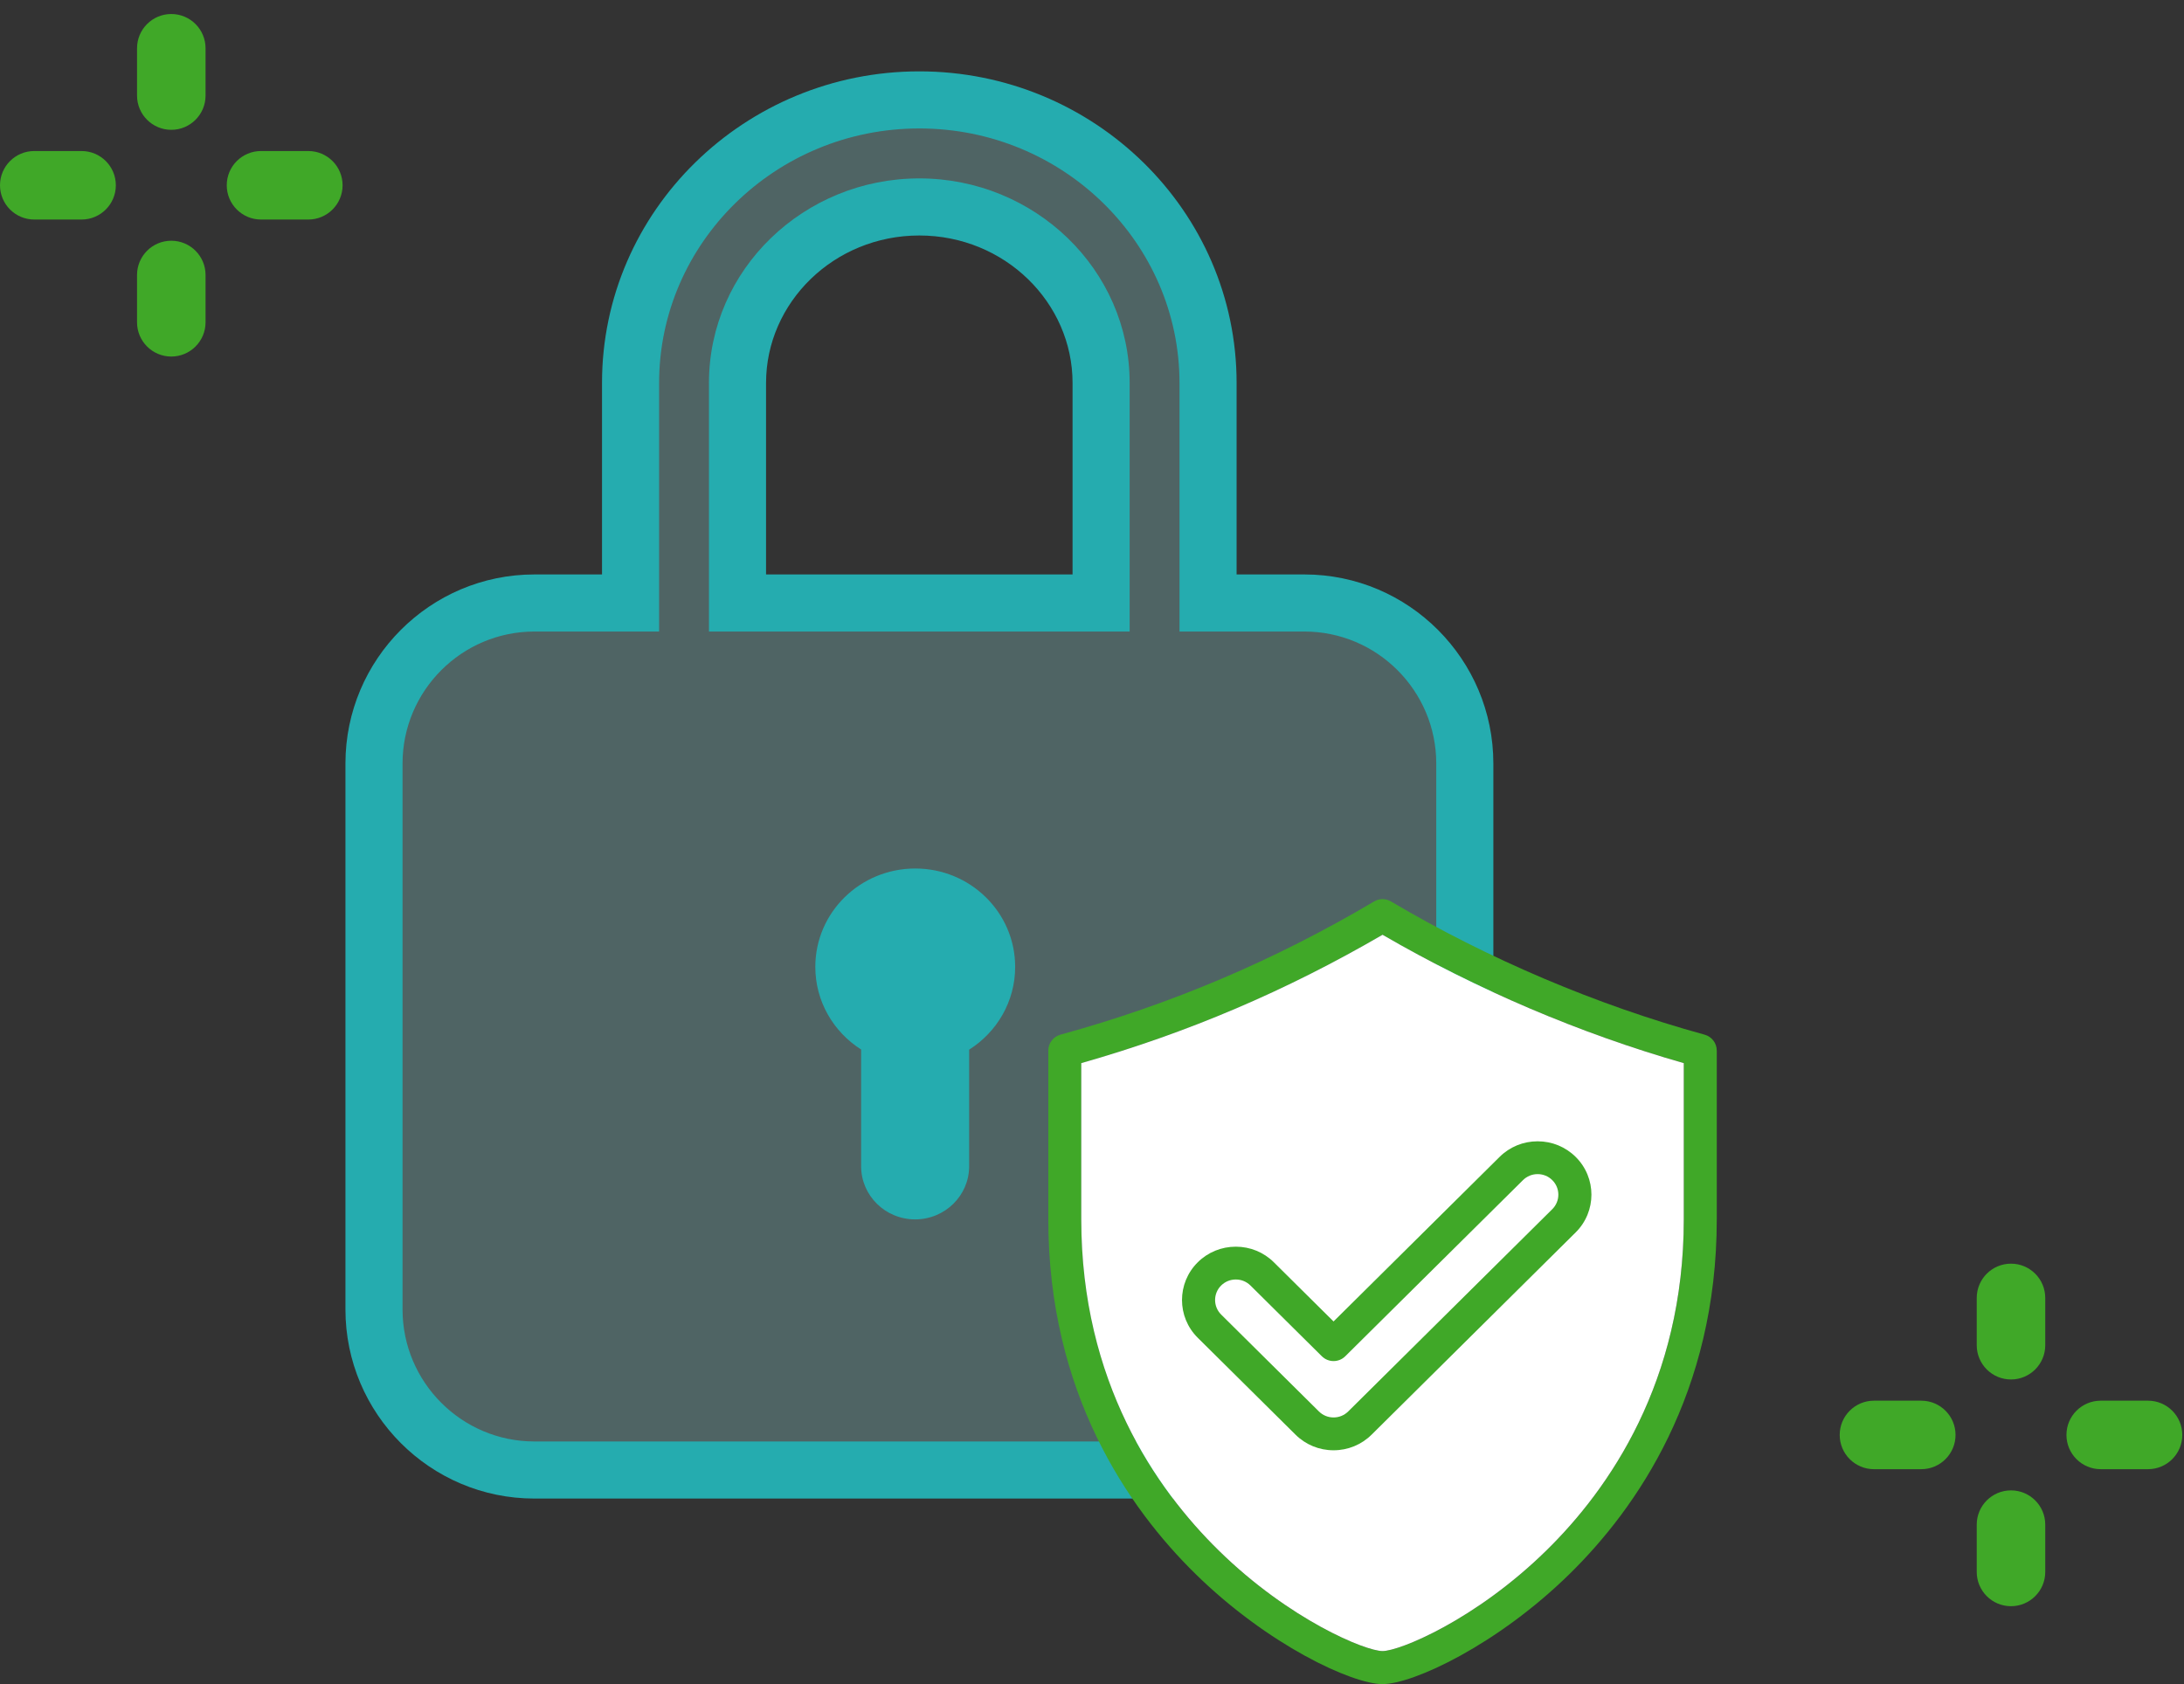
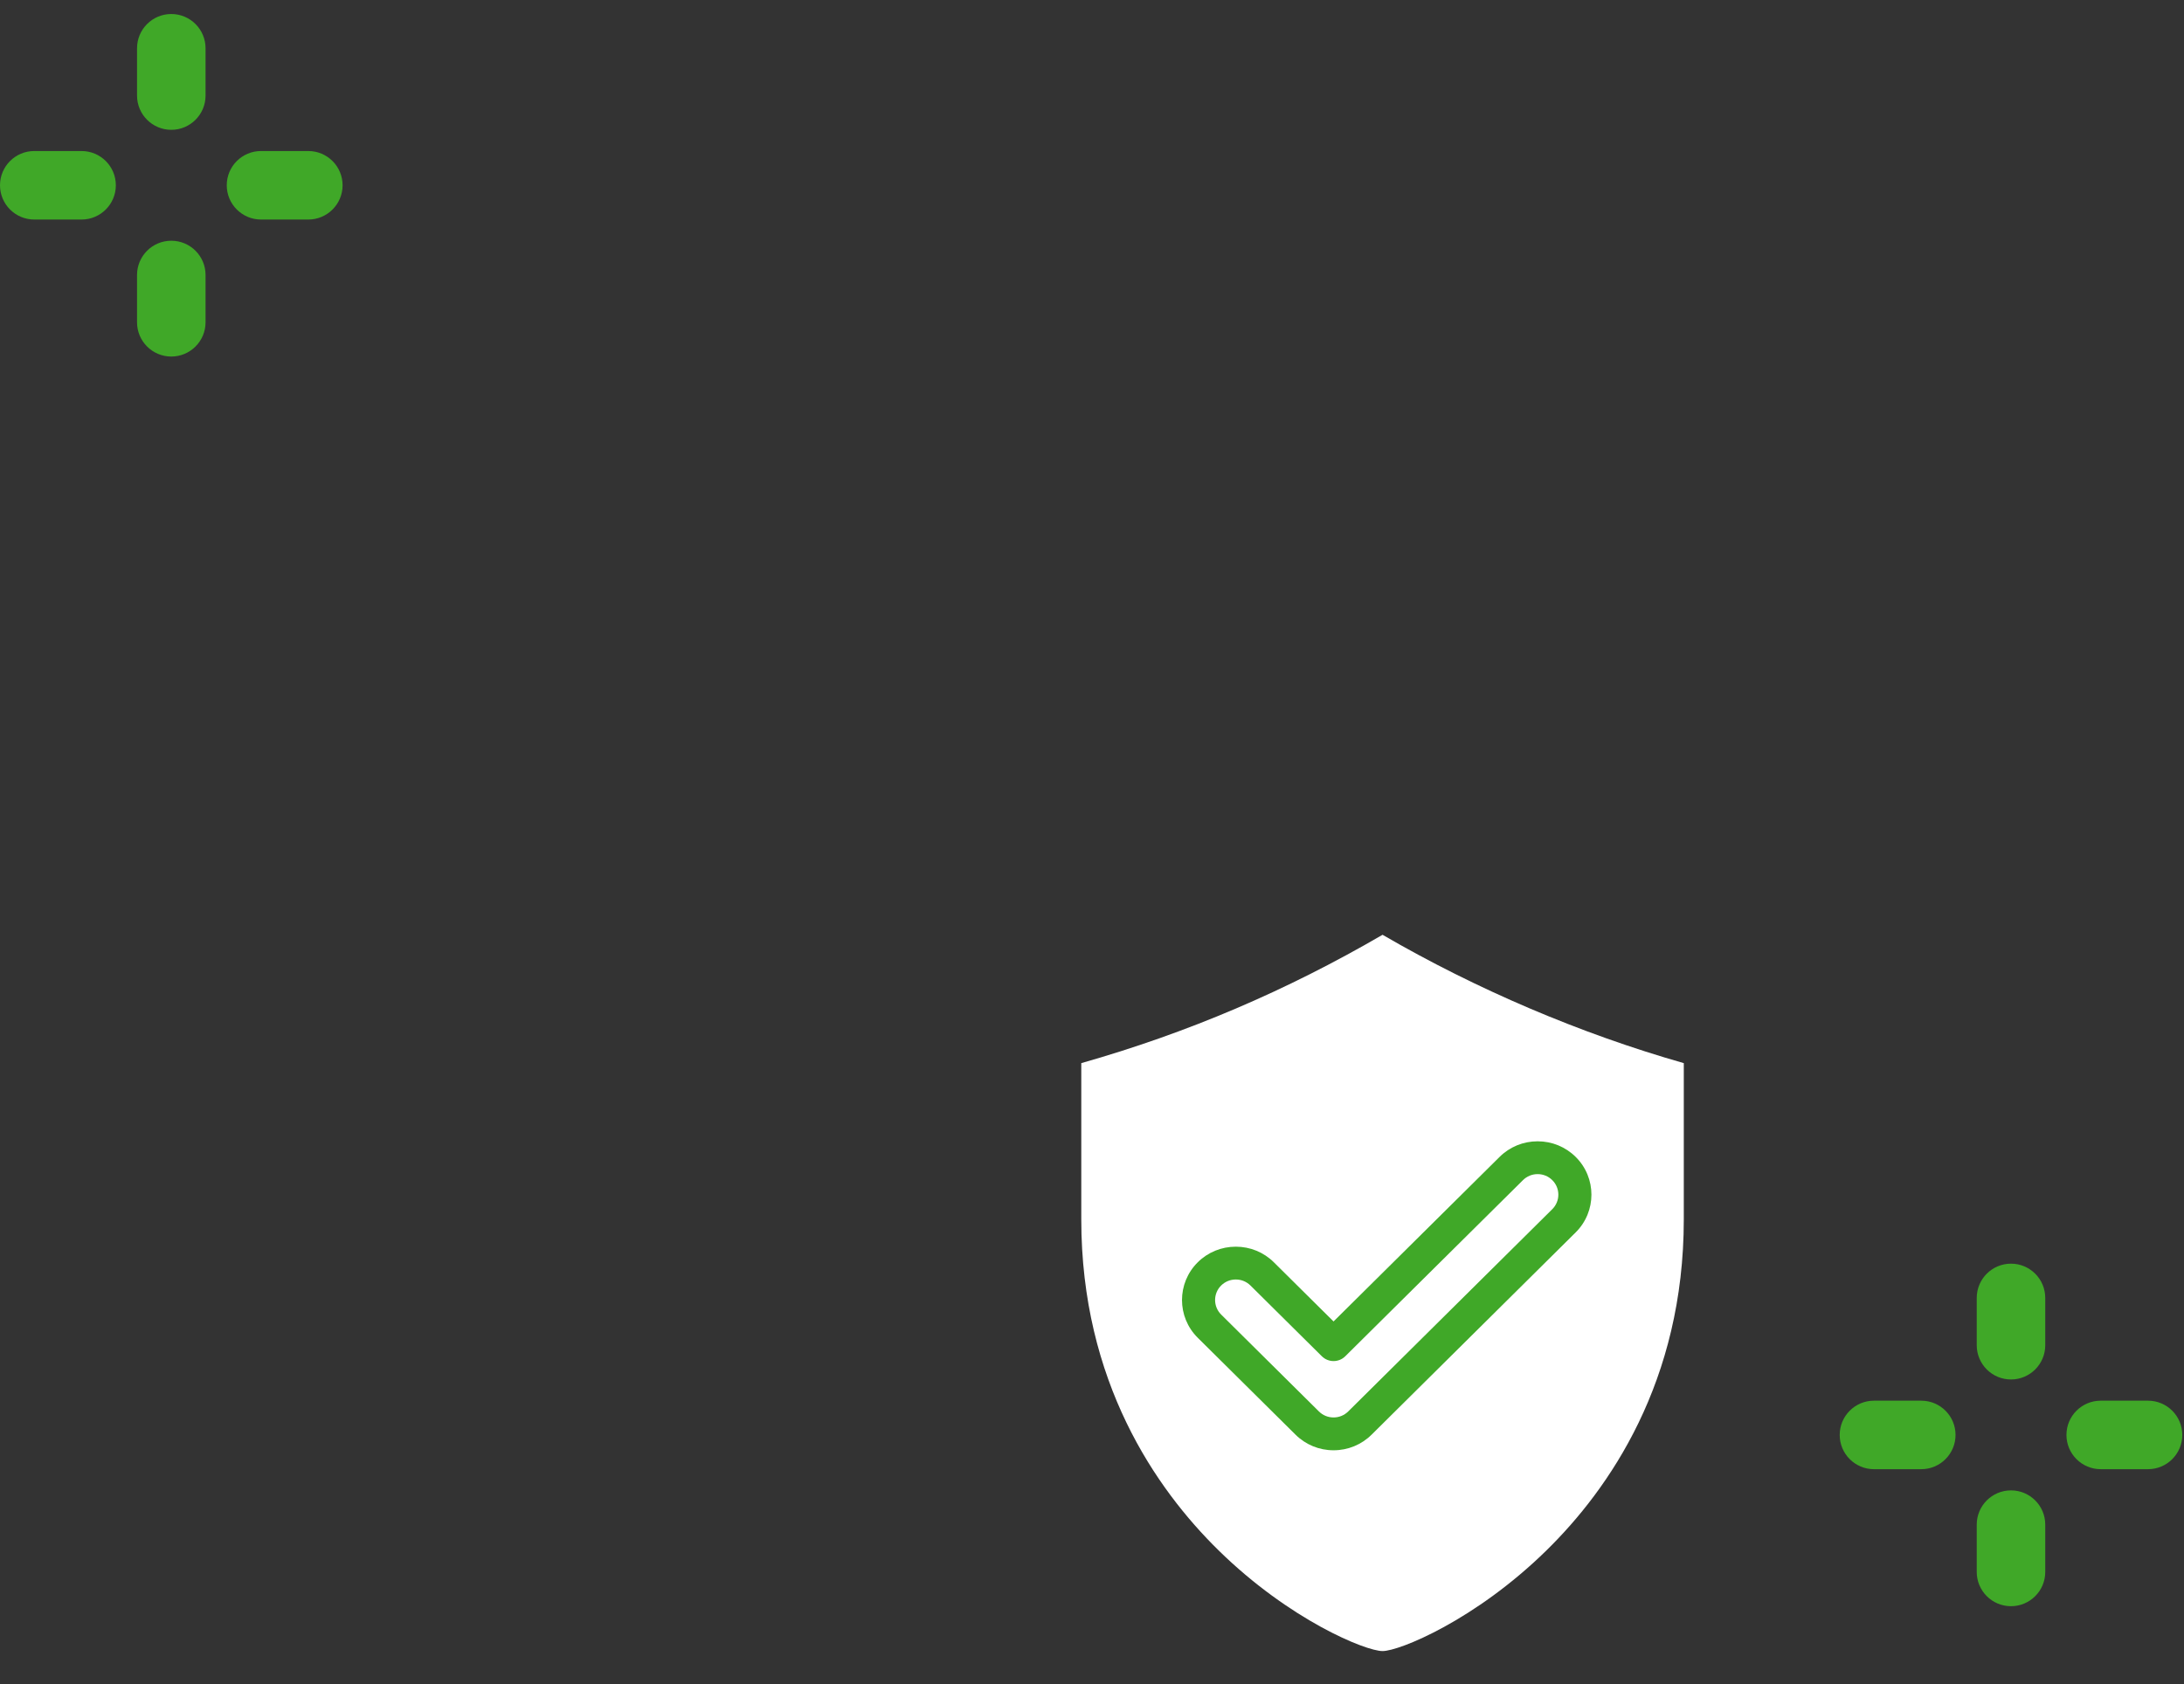
<svg xmlns="http://www.w3.org/2000/svg" width="153" height="118" viewBox="0 0 153 118" fill="none">
  <rect x="0" y="0" width="153" height="118" fill="#333333" stroke="none" />
-   <path fill-rule="evenodd" clip-rule="evenodd" d="M84.63 42.25H91.379C97.576 42.25 102.617 47.297 102.617 53.5V91.75C102.617 97.953 97.576 103 91.379 103H37.438C31.242 103 26.2 97.953 26.2 91.75V53.5C26.2 47.297 31.242 42.25 37.438 42.25H44.174V26.832C44.174 15.896 53.248 7 64.402 7C75.555 7 84.63 15.896 84.63 26.832V42.25ZM64.402 14.5C57.379 14.5 51.666 20.032 51.666 26.832V42.25H77.138V26.832C77.138 20.032 71.424 14.5 64.402 14.5Z" fill="#92D5D7" fill-opacity="0.3" />
-   <path d="M84.63 42.25H82.63V44.25H84.63V42.25ZM44.174 42.25V44.25H46.174V42.25H44.174ZM51.666 42.25H49.666V44.25H51.666V42.25ZM77.138 42.25V44.25H79.138V42.25H77.138ZM91.379 40.25H84.63V44.25H91.379V40.25ZM104.617 53.5C104.617 46.194 98.683 40.25 91.379 40.25V44.25C96.469 44.25 100.617 48.399 100.617 53.5H104.617ZM104.617 91.75V53.5H100.617V91.75H104.617ZM91.379 105C98.683 105 104.617 99.056 104.617 91.75H100.617C100.617 96.851 96.469 101 91.379 101V105ZM37.438 105H91.379V101H37.438V105ZM24.2 91.75C24.2 99.056 30.135 105 37.438 105V101C32.348 101 28.2 96.851 28.2 91.75H24.2ZM24.2 53.5V91.75H28.2V53.5H24.2ZM37.438 40.25C30.135 40.25 24.2 46.194 24.2 53.5H28.2C28.2 48.399 32.348 44.25 37.438 44.25V40.25ZM44.174 40.25H37.438V44.25H44.174V40.25ZM42.174 26.832V42.25H46.174V26.832H42.174ZM64.402 5C52.181 5 42.174 14.755 42.174 26.832H46.174C46.174 17.038 54.315 9 64.402 9V5ZM86.63 26.832C86.63 14.755 76.623 5 64.402 5V9C74.488 9 82.63 17.038 82.63 26.832H86.63ZM86.63 42.25V26.832H82.63V42.25H86.63ZM53.666 26.832C53.666 21.197 58.422 16.5 64.402 16.5V12.5C56.336 12.5 49.666 18.867 49.666 26.832H53.666ZM53.666 42.25V26.832H49.666V42.25H53.666ZM77.138 40.25H51.666V44.25H77.138V40.25ZM75.138 26.832V42.25H79.138V26.832H75.138ZM64.402 16.5C70.381 16.5 75.138 21.197 75.138 26.832H79.138C79.138 18.867 72.468 12.5 64.402 12.5V16.5Z" fill="#25ACAF" />
-   <path d="M64.117 60.854C60.251 60.854 57.117 63.939 57.117 67.745C57.117 70.175 58.396 72.31 60.326 73.537V81.714C60.326 83.771 62.02 85.439 64.11 85.439C66.2 85.439 67.894 83.771 67.894 81.714V73.546C69.832 72.32 71.117 70.181 71.117 67.745C71.117 63.939 67.983 60.854 64.117 60.854Z" fill="#25ACAF" />
-   <path fill-rule="evenodd" clip-rule="evenodd" d="M119.418 72.497C111.863 70.424 104.264 67.195 97.441 63.161C97.079 62.946 96.629 62.946 96.267 63.161C89.248 67.311 82.058 70.365 74.289 72.497C73.787 72.635 73.439 73.092 73.439 73.613V85.434C73.439 97.608 79.046 105.666 83.75 110.282C88.814 115.252 94.712 118 96.854 118C98.995 118 104.894 115.252 109.958 110.282C114.662 105.666 120.268 97.608 120.268 85.434V73.613C120.268 73.092 119.92 72.635 119.418 72.497ZM117.958 85.434C117.958 96.804 112.728 104.323 108.341 108.629C103.361 113.516 98.037 115.686 96.854 115.686C95.671 115.686 90.346 113.516 85.366 108.629C80.979 104.323 75.749 96.804 75.749 85.434V74.491C83.179 72.378 90.099 69.43 96.854 65.498C103.441 69.325 110.706 72.421 117.958 74.491V85.434Z" fill="#40A828" />
  <path fill-rule="evenodd" clip-rule="evenodd" d="M117.958 85.434C117.958 96.804 112.729 104.323 108.341 108.629C103.361 113.516 98.037 115.686 96.854 115.686C95.671 115.686 90.346 113.516 85.366 108.629C80.979 104.323 75.749 96.804 75.749 85.434V74.491C83.179 72.378 90.099 69.43 96.854 65.498C103.441 69.325 110.706 72.421 117.958 74.491V85.434Z" fill="white" />
  <path fill-rule="evenodd" clip-rule="evenodd" d="M89.241 88.446C88.529 87.74 87.582 87.352 86.575 87.352C85.567 87.352 84.62 87.74 83.908 88.446C82.437 89.904 82.437 92.276 83.908 93.734L90.756 100.522C91.468 101.228 92.415 101.617 93.422 101.617C94.43 101.617 95.377 101.228 96.089 100.522L110.385 86.35C111.855 84.892 111.855 82.52 110.385 81.063C109.673 80.357 108.726 79.968 107.718 79.968C106.711 79.968 105.764 80.357 105.052 81.063L93.422 92.591L89.241 88.446ZM106.692 82.689C106.966 82.417 107.331 82.267 107.718 82.267C108.107 82.267 108.471 82.417 108.745 82.689C109.311 83.25 109.311 84.163 108.745 84.724L94.449 98.896C94.175 99.168 93.81 99.317 93.422 99.317C93.035 99.317 92.67 99.168 92.396 98.896L85.548 92.108C84.982 91.547 84.982 90.633 85.547 90.072C85.822 89.801 86.186 89.651 86.574 89.651C86.962 89.651 87.327 89.801 87.601 90.072L92.602 95.03C92.82 95.246 93.115 95.367 93.422 95.367C93.73 95.367 94.025 95.246 94.242 95.03L106.692 82.689Z" fill="#40A828" />
  <path fill-rule="evenodd" clip-rule="evenodd" d="M12 9.096C13.325 9.096 14.4 8.022 14.4 6.696V3.382C14.4 2.056 13.325 0.982 12 0.982C10.675 0.982 9.6 2.056 9.6 3.382V6.696C9.6 8.022 10.675 9.096 12 9.096ZM143.28 94.256C143.28 95.582 142.205 96.656 140.88 96.656C139.555 96.656 138.48 95.582 138.48 94.256V90.942C138.48 89.616 139.555 88.542 140.88 88.542C142.205 88.542 143.28 89.616 143.28 90.942V94.256ZM143.28 110.142C143.28 111.467 142.205 112.542 140.88 112.542C139.555 112.542 138.48 111.467 138.48 110.142V106.827C138.48 105.502 139.555 104.427 140.88 104.427C142.205 104.427 143.28 105.502 143.28 106.827V110.142ZM150.48 98.142H147.165C145.84 98.142 144.765 99.216 144.765 100.542C144.765 101.867 145.84 102.942 147.165 102.942H150.48C151.805 102.942 152.88 101.867 152.88 100.542C152.88 99.216 151.805 98.142 150.48 98.142ZM134.595 102.942H131.28C129.955 102.942 128.88 101.867 128.88 100.542C128.88 99.216 129.955 98.142 131.28 98.142H134.595C135.92 98.142 136.995 99.216 136.995 100.542C136.995 101.867 135.92 102.942 134.595 102.942ZM14.4 22.582C14.4 23.907 13.325 24.982 12 24.982C10.675 24.982 9.6 23.907 9.6 22.582V19.267C9.6 17.942 10.675 16.867 12 16.867C13.325 16.867 14.4 17.942 14.4 19.267V22.582ZM18.285 15.382H21.6C22.925 15.382 24 14.307 24 12.982C24 11.656 22.925 10.582 21.6 10.582H18.285C16.96 10.582 15.885 11.656 15.885 12.982C15.885 14.307 16.96 15.382 18.285 15.382ZM5.715 10.582C7.04 10.582 8.115 11.656 8.115 12.982C8.115 14.307 7.04 15.382 5.715 15.382H2.4C1.075 15.382 0 14.307 0 12.982C0 11.656 1.075 10.582 2.4 10.582H5.715Z" fill="#40A828" />
</svg>